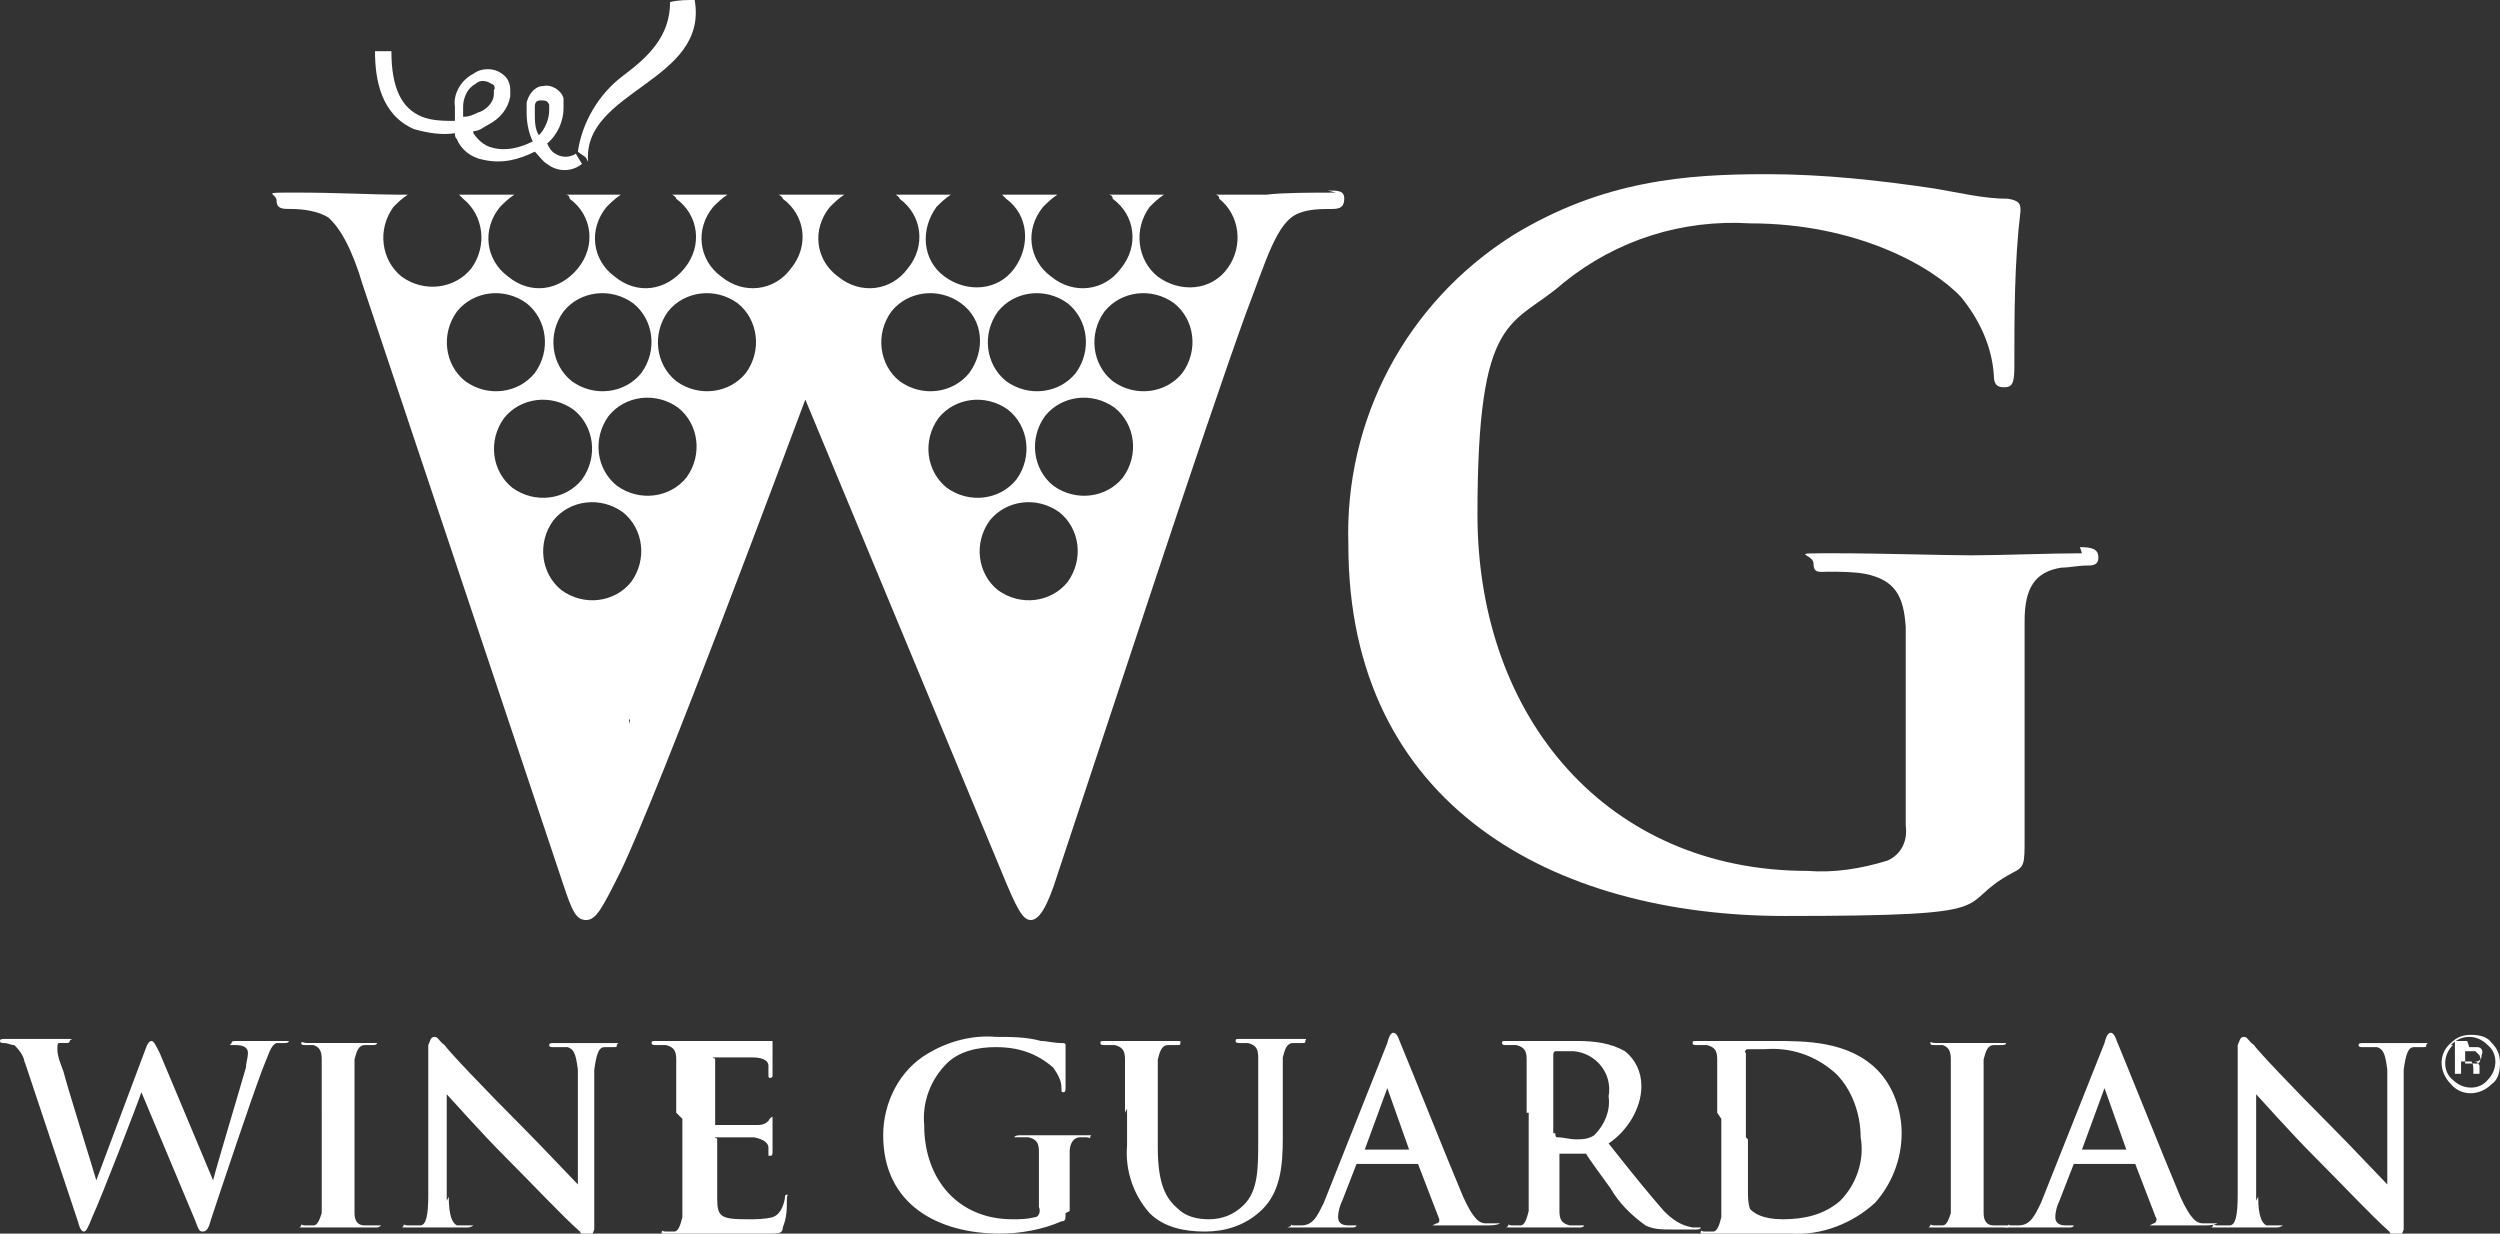
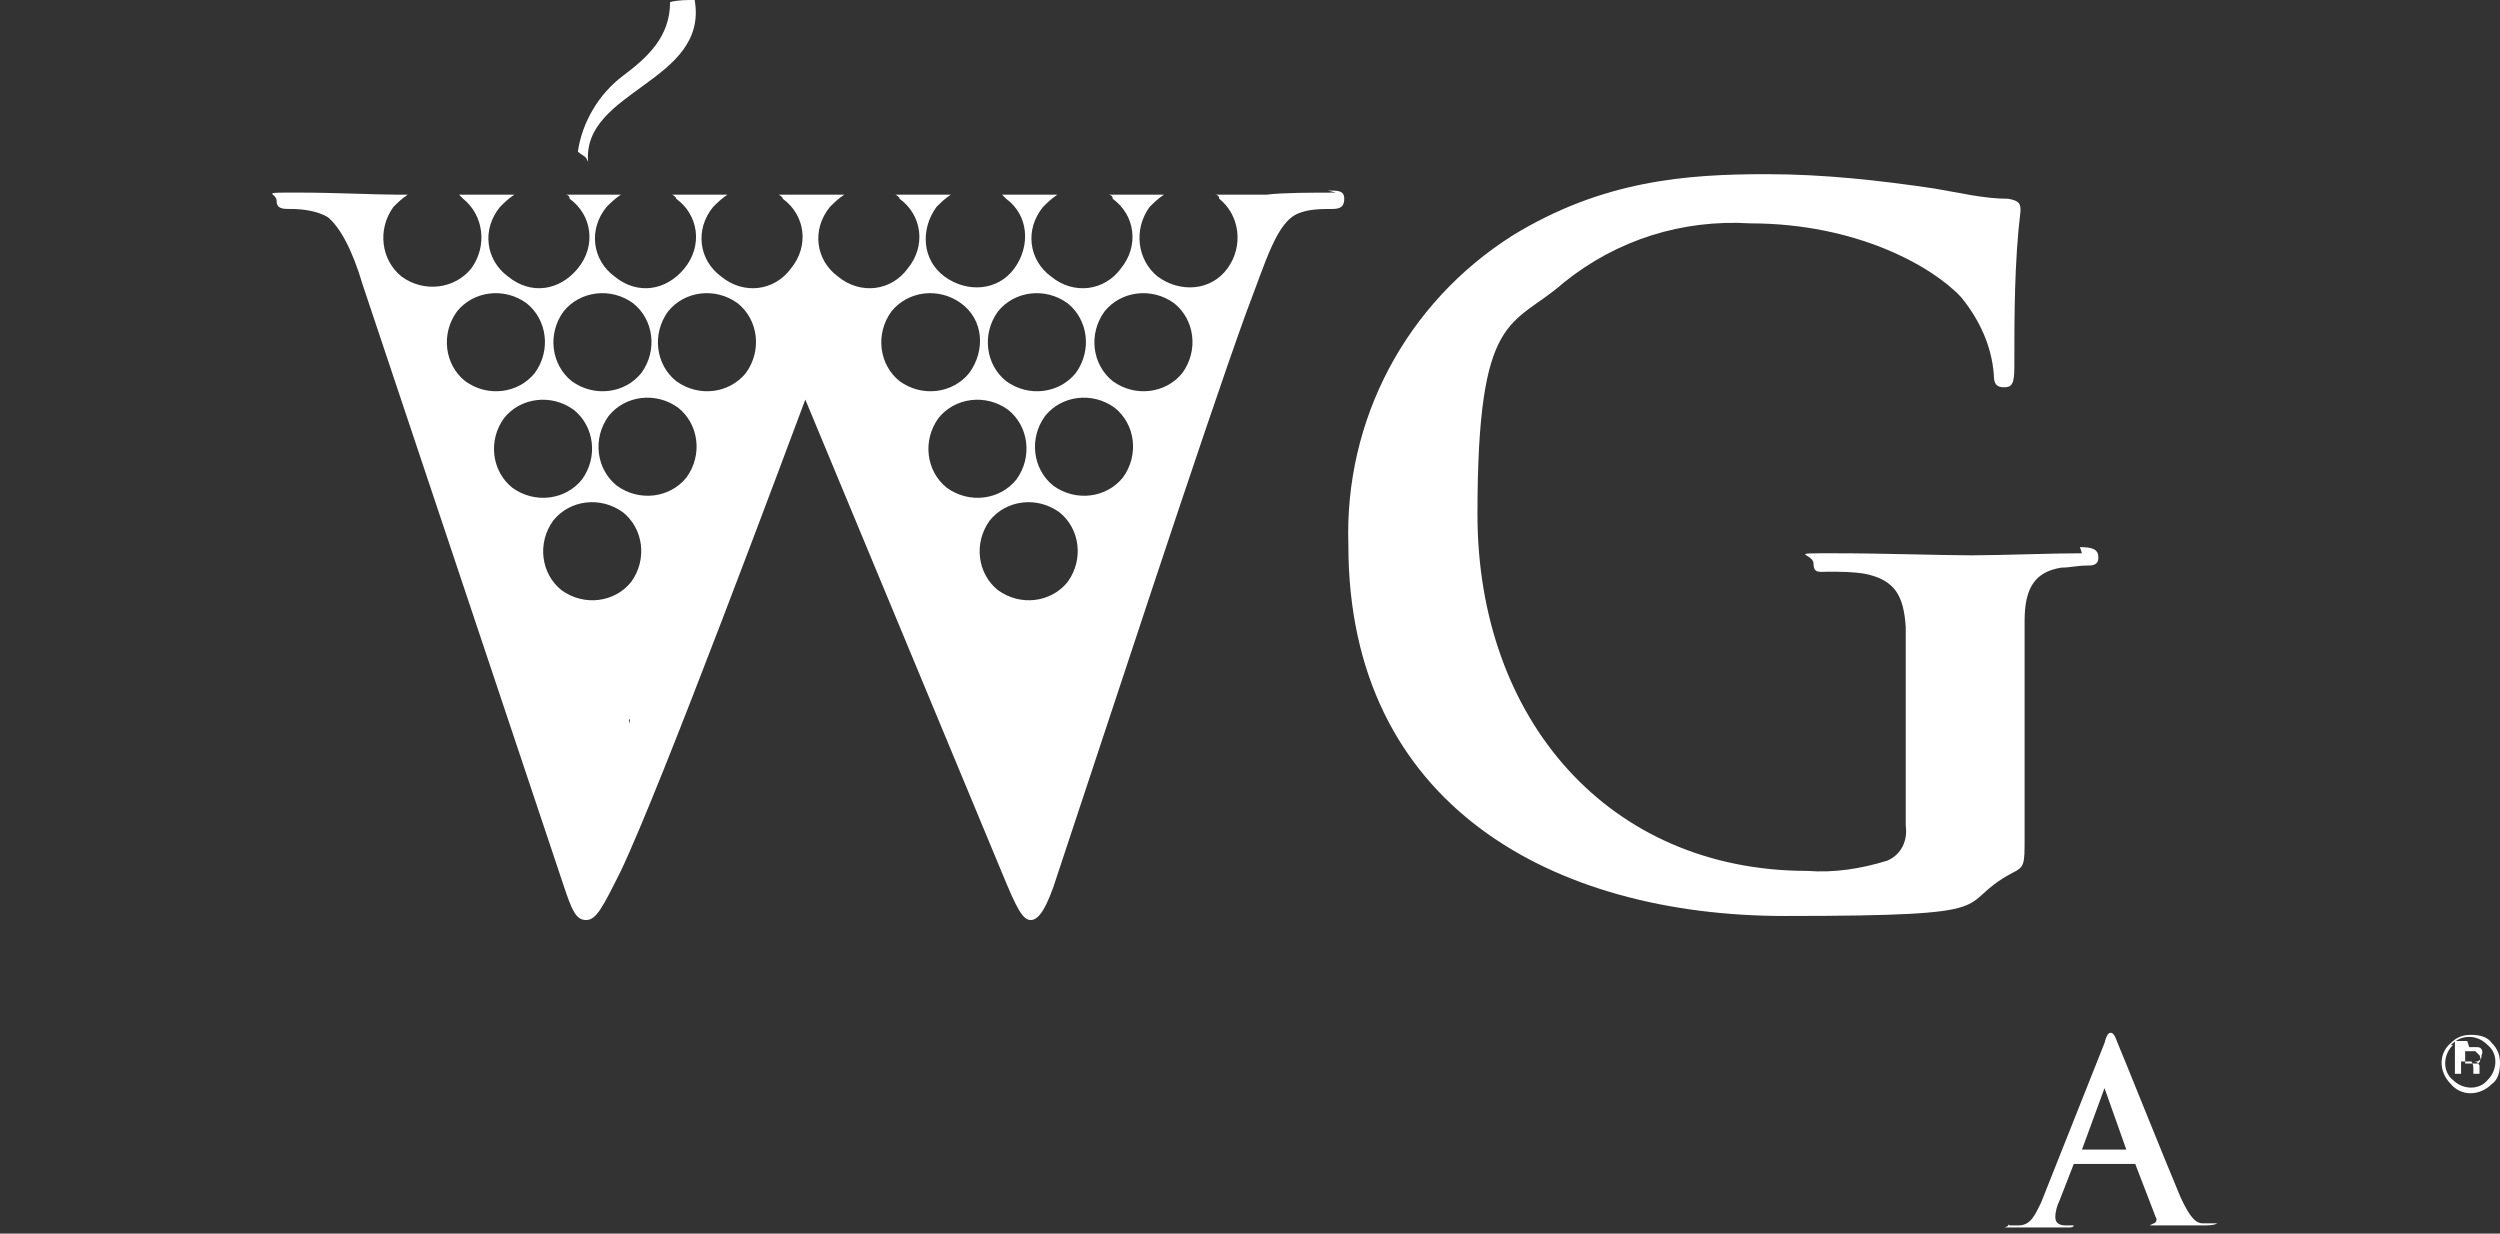
<svg xmlns="http://www.w3.org/2000/svg" version="1.1" viewBox="0 0 122 60.2">
  <rect x="0" y="0" width="122" height="60.2" fill="#333333" stroke="none" />
-   <path id="Path_3223" data-name="Path 3223" style="fill:#fff;" d="M1.2,51.9c0-.3-.2-.6-.5-.9-.2,0-.3-.1-.5-.1-.1,0-.2,0-.2-.1s.1-.1.3-.1c.6,0,1.3,0,1.4,0s.7,0,1.4,0,.3,0,.3.1-.1.1-.2.1c-.1,0-.2,0-.3,0-.1,0-.1.1-.1.3,0,.4.2.8.3,1.1.2.8,1.4,4.6,1.6,5.3h0l2.4-6.4c.1-.3.2-.4.3-.4s.2.2.4.6l2.6,6.2h0c.2-.8,1.2-4.1,1.6-5.5,0-.2.1-.5.1-.7,0-.2-.1-.4-.6-.4s-.2,0-.2-.1.1-.1.3-.1c.7,0,1.2,0,1.3,0s.6,0,1,0,.2,0,.2,0,0,.1-.2.1c-.1,0-.3,0-.4,0-.3.1-.4.6-.7,1.3-.6,1.6-1.9,5.5-2.5,7.3-.1.4-.2.6-.4.6s-.2-.1-.4-.6l-2.6-6.2h0c-.2.6-1.9,5-2.4,6.1-.2.5-.3.7-.4.7s-.2-.1-.3-.5l-2.6-7.8ZM15.7,54.3c0-1.9,0-2.2,0-2.6,0-.4-.1-.6-.4-.7-.1,0-.3,0-.4,0-.1,0-.2,0-.2-.1s.1,0,.3,0c.5,0,1.2,0,1.6,0s1,0,1.5,0,.3,0,.3,0,0,.1-.2.1c-.1,0-.2,0-.4,0-.3,0-.4.3-.5.7,0,.4,0,.7,0,2.6v2.2c0,1.2,0,2.2,0,2.7,0,.3.1.6.5.6.2,0,.4,0,.6,0,.1,0,.2,0,.2,0s-.1.1-.2.1c-.8,0-1.6,0-1.9,0s-1.1,0-1.6,0-.2,0-.2-.1,0,0,.2,0c.1,0,.3,0,.4,0,.2,0,.3-.3.4-.6,0-.5,0-1.5,0-2.7v-2.2h0ZM21.9,58.4c0,1,.2,1.3.4,1.4.2,0,.4,0,.6,0,.1,0,.2,0,.2,0s-.1.1-.3.1c-.8,0-1.3,0-1.5,0s-.7,0-1.3,0-.3,0-.3-.1,0,0,.2,0c.2,0,.4,0,.6,0,.3,0,.4-.5.4-1.5v-7.3c.1-.2.1-.4.3-.4s.2.2.5.4c.1.2,2,2.2,3.8,4,.8.8,2.5,2.6,2.7,2.8h0v-5.6c-.1-.8-.2-1-.5-1.1-.2,0-.4,0-.7,0-.1,0-.2,0-.2-.1s.1-.1.3-.1c.6,0,1.2,0,1.5,0s.6,0,1.2,0,.3,0,.3.1,0,.1-.2.1c-.1,0-.2,0-.4,0-.3,0-.4.4-.5,1.1v7.8c-.1.3-.2.4-.3.4s-.3-.1-.4-.3c-.8-.7-2.4-2.4-3.6-3.6-1.3-1.3-2.7-2.9-2.9-3.1h0v5.2ZM33,54.3c0-1.9,0-2.2,0-2.6,0-.4-.1-.6-.5-.7-.2,0-.3,0-.5,0-.1,0-.2,0-.2-.1s0-.1.3-.1c.3,0,.7,0,1,0s.6,0,.8,0c.4,0,2.9,0,3.1,0,.2,0,.4,0,.5,0,0,0,.1,0,.2,0,0,0,0,0,0,.1,0,.3,0,.5,0,.8,0,.1,0,.7,0,.8,0,0,0,.1-.1.1s-.1,0-.1-.2c0-.2,0-.3,0-.4,0-.2-.2-.4-.8-.4-.2,0-1.5,0-1.8,0s0,0,0,.1v3.1c0,0,0,.1,0,.1.3,0,1.7,0,2,0,.2,0,.4,0,.6-.2,0,0,.1-.2.2-.2s0,0,0,0,0,.3,0,.9c0,.2,0,.7,0,.8s0,.2-.1.2c0,0-.1,0-.1,0,0,0,0,0,0,0,0-.1,0-.3,0-.4,0-.2-.2-.4-.7-.5-.2,0-1.5,0-1.8,0s0,0,0,.1v1c0,.4,0,1.6,0,1.9,0,.9.2,1,1.5,1,.4,0,.8,0,1.2-.1.3-.1.5-.4.6-.9,0-.1,0-.2.1-.2s0,0,0,.2c0,.5,0,.9-.2,1.4,0,.3-.2.3-.7.3-.9,0-1.6,0-2.1,0s-.9,0-1.3,0-.4,0-.7,0-.6,0-.9,0-.2,0-.2-.1,0,0,.2,0c.1,0,.3,0,.4,0,.2,0,.3-.3.4-.7,0-.5,0-1.5,0-2.6v-2.2h0ZM52,59.2c0,.3,0,.4-.2.4-.9.4-2,.6-3,.6-3,0-5.7-1.4-5.7-4.8,0-1.6.8-3.2,2.2-4,1-.6,2.2-.9,3.3-.8.7,0,1.5,0,2.2.2.3,0,.6.1,1,.1.1,0,.2,0,.2.1,0,.7,0,1.4,0,2,0,.2,0,.3-.1.3s-.1,0-.1-.2c0-.4-.2-.7-.4-1-.8-.7-1.7-1-2.8-1-.9,0-1.8.2-2.4.8-.8.8-1.2,1.9-1.1,3,0,2.7,1.7,4.6,4.3,4.6.4,0,.7,0,1.1-.1.2,0,.3-.3.2-.5v-1.2c0-.6,0-1.1,0-1.5,0-.4-.1-.6-.5-.7-.2,0-.3,0-.5,0-.1,0-.2,0-.2,0s0-.1.3-.1c.6,0,1.4,0,1.8,0s1,0,1.4,0,.2,0,.2.1,0,0-.2,0c-.1,0-.2,0-.3,0-.3,0-.5.3-.5.7,0,.4,0,.9,0,1.5v1.4h0ZM54.9,54.3c0-1.9,0-2.2,0-2.6,0-.4-.1-.6-.5-.7-.2,0-.3,0-.5,0-.1,0-.2,0-.2-.1s0-.1.3-.1c.7,0,1.4,0,1.8,0s1.1,0,1.5,0,.3,0,.3.1,0,.1-.2.1c-.1,0-.2,0-.4,0-.3,0-.4.3-.5.7,0,.4,0,.7,0,2.6v1.7c0,1.8.4,2.5,1,3,.4.4,1,.5,1.5.5.6,0,1.2-.2,1.7-.7.7-.7.7-1.8.7-3.1v-1.5c0-1.9,0-2.2,0-2.6,0-.4-.1-.6-.5-.7-.1,0-.3,0-.4,0-.1,0-.2,0-.2-.1s0-.1.3-.1c.6,0,1.4,0,1.4,0,.1,0,.9,0,1.4,0s.3,0,.3.1,0,.1-.2.1c-.1,0-.2,0-.4,0-.3,0-.4.3-.5.7,0,.4,0,.7,0,2.6v1.3c0,1.4-.1,2.8-1.2,3.7-.7.6-1.6.9-2.6.9-1,0-2-.2-2.7-.9-.8-.9-1.2-2.1-1.1-3.3v-1.8h0ZM66.3,56.8c0,0,0,0-.1,0l-.7,1.8c-.1.2-.2.5-.2.8,0,.2.1.4.5.4h.2c.1,0,.2,0,.2,0s0,.1-.2.1c-.4,0-.9,0-1.3,0s-.8,0-1.5,0-.2,0-.2-.1,0,0,.1,0c.1,0,.3,0,.4,0,.6,0,.8-.5,1.1-1.1l3.1-7.8c.1-.4.2-.5.3-.5s.2.1.3.4c.3.7,2.3,5.7,3.1,7.6.5,1.1.8,1.3,1.1,1.3.2,0,.3,0,.5,0,0,0,.2,0,.2,0s-.1.1-.6.1-1.3,0-2.3,0c-.2,0-.4,0-.4,0s0,0,.2-.1c.1,0,.2-.1.1-.3,0,0,0,0,0,0l-1-2.6c0,0,0,0-.1,0h-2.8,0ZM68.8,56.2c0,0,0,0,0,0l-1.1-3.1c0,0,0-.1,0-.1s0,0,0,.1l-1.1,3s0,0,0,0h2.3ZM74.5,54.3c0-1.9,0-2.2,0-2.6,0-.4-.1-.6-.5-.7-.2,0-.3,0-.5,0-.1,0-.2,0-.2-.1s0-.1.3-.1c.7,0,1.4,0,1.7,0,.4,0,1.4,0,1.7,0,.8,0,1.6.1,2.3.5.5.4.8,1,.8,1.7,0,1.1-.7,2.2-1.6,2.8,1.1,1.4,2,2.5,2.7,3.3.4.4.8.7,1.4.8.1,0,.2,0,.3,0,0,0,.1,0,.1,0,0,0,0,.1-.2.1h-1.2c-.5,0-.9,0-1.3-.2-.7-.5-1.3-1.1-1.7-1.8-.5-.7-1.1-1.5-1.2-1.7,0,0-.1,0-.2,0h-1.1c0,0,0,0,0,0v.2c0,1.2,0,2.1,0,2.6,0,.4.1.6.5.7.2,0,.4,0,.6,0,0,0,.1,0,.1,0s0,.1-.2.1c-.7,0-1.6,0-1.8,0s-1,0-1.5,0-.2,0-.2-.1,0,0,.2,0c.2,0,.3,0,.4,0,.2,0,.3-.3.4-.7,0-.5,0-1.5,0-2.6v-2.2ZM75.9,55.3c0,.1,0,.2.1.2.3,0,.6.1.9.1.3,0,.6,0,.9-.2.5-.5.8-1.2.7-1.9.2-1.1-.6-2.1-1.7-2.2,0,0-.2,0-.2,0-.2,0-.4,0-.7,0,0,0-.1,0-.1.2v3.8Z" />
-   <path id="Path_3224" data-name="Path 3224" style="fill:#fff;" d="M83.8,54.3c0-1.9,0-2.2,0-2.6,0-.4-.1-.6-.5-.7-.2,0-.3,0-.5,0-.1,0-.2,0-.2-.1s0-.1.3-.1c.7,0,1.4,0,1.8,0s1.2,0,1.9,0c1.5,0,3.6,0,5,1.4.8.8,1.2,2,1.2,3.1,0,1.3-.5,2.5-1.3,3.4-1.1,1-2.6,1.6-4.1,1.5-.4,0-1,0-1.4,0s-.9,0-1.2,0-.4,0-.7,0-.6,0-.9,0-.2,0-.2-.1,0,0,.2,0c.1,0,.3,0,.4,0,.2,0,.3-.3.4-.7,0-.5,0-1.5,0-2.6v-2.2h0ZM85.3,55.6c0,1.3,0,2.3,0,2.5,0,.3,0,.6.1.9.2.2.6.5,1.6.5,1,0,2-.2,2.8-.9.8-.8,1.2-2,1-3.1,0-1.1-.4-2.3-1.2-3.1-1-.9-2.2-1.3-3.5-1.2-.3,0-.5,0-.8,0-.1,0-.2.1-.1.2,0,.4,0,1.5,0,2.5,0,0,0,1.6,0,1.6ZM95.2,54.3c0-1.9,0-2.2,0-2.6,0-.4-.1-.6-.4-.7-.1,0-.3,0-.4,0-.1,0-.2,0-.2-.1s0,0,.3,0c.5,0,1.2,0,1.6,0s1,0,1.5,0,.3,0,.3,0,0,.1-.2.1c-.1,0-.2,0-.4,0-.3,0-.4.3-.5.7,0,.4,0,.7,0,2.6v2.2c0,1.2,0,2.2,0,2.7,0,.3.1.6.5.6.2,0,.4,0,.6,0,.1,0,.2,0,.2,0s0,.1-.2.1c-.8,0-1.6,0-1.9,0s-1.1,0-1.6,0-.2,0-.2-.1,0,0,.2,0c.2,0,.3,0,.4,0,.2,0,.3-.3.4-.6,0-.5,0-1.5,0-2.7v-2.2h0Z" />
  <path id="Path_3225" data-name="Path 3225" style="fill:#fff;" d="M101.3,56.8c0,0,0,0-.1,0l-.7,1.8c-.1.2-.2.5-.2.8,0,.2.1.4.5.4h.2c.1,0,.2,0,.2,0s0,.1-.2.1c-.4,0-.9,0-1.3,0s-.8,0-1.5,0-.2,0-.2-.1,0,0,.1,0c.1,0,.3,0,.4,0,.6,0,.8-.5,1.1-1.1l3.1-7.8c.1-.4.2-.5.3-.5s.2.1.3.4c.3.7,2.3,5.7,3.1,7.6.5,1.1.8,1.3,1.1,1.3.2,0,.3,0,.5,0,.1,0,.2,0,.2,0s-.1.1-.6.1-1.3,0-2.3,0c-.2,0-.4,0-.4,0s0,0,.2-.1c.1,0,.2-.2.1-.3,0,0,0,0,0,0l-1-2.6c0,0,0,0-.1,0h-2.8,0ZM103.8,56.2c0,0,0,0,0,0l-1.1-3.1c0,0,0-.1,0-.1s0,0,0,.1l-1.1,3s0,0,0,0h2.3Z" />
-   <path id="Path_3226" data-name="Path 3226" style="fill:#fff;" d="M110.2,58.4c0,1,.2,1.3.4,1.4.2,0,.4,0,.6,0,.1,0,.2,0,.2,0s-.1.1-.3.1c-.8,0-1.3,0-1.5,0s-.7,0-1.3,0-.3,0-.3-.1,0,0,.2,0c.2,0,.4,0,.6,0,.3,0,.4-.5.4-1.5v-7.3c.1-.2.1-.4.3-.4s.2.2.5.4c.1.2,2,2.2,3.8,4,.8.8,2.5,2.6,2.7,2.8h0v-5.6c-.1-.8-.2-1-.5-1.1-.2,0-.4,0-.7,0-.1,0-.2,0-.2-.1s.1-.1.3-.1c.6,0,1.2,0,1.5,0s.6,0,1.2,0,.3,0,.3.1,0,.1-.2.1c-.1,0-.2,0-.4,0-.3,0-.4.4-.5,1.1v7.8c-.1.3-.2.4-.3.4s-.3-.1-.4-.3c-.8-.7-2.4-2.4-3.6-3.6-1.3-1.3-2.7-2.9-2.9-3.1h0v5.2Z" />
  <path id="Path_3227" data-name="Path 3227" style="fill:#fff;" d="M101.6,27c-1.5,0-4,.1-5.4.1s-4.3-.1-6.7-.1-1,0-1,.5.3.4.7.4c.6,0,1.2,0,1.8.1,1.5.3,1.9,1.1,2,2.6,0,1.4,0,3.1,0,5.4v4.3c.1.7-.2,1.4-.9,1.7-1.3.4-2.6.6-3.9.5-9.7,0-16.1-7.4-16.1-17.4s1.7-9.1,4.2-11.3c2.6-2.1,5.8-3.1,9.1-2.9,5.2,0,8.9,2.1,10.3,3.6.9,1.1,1.5,2.4,1.6,3.8,0,.4.1.6.5.6s.5-.2.5-1c0-2.5,0-5.1.3-7.6,0-.3,0-.5-.6-.6-1.2,0-2.4-.3-3.6-.5-2.7-.4-5.4-.7-8.2-.7-3.9,0-8,.3-12.4,3-5.2,3.3-8.2,9-8,15.1,0,12.7,10,18.1,21.3,18.1s8.1-.5,11.1-2.1c.6-.3.6-.4.6-1.7v-5.1c0-2.3,0-4.2,0-5.5,0-1.6.5-2.4,1.8-2.6.4,0,.8-.1,1.2-.1.3,0,.6,0,.6-.4s-.3-.5-.9-.5h0Z" />
  <path id="Path_3228" data-name="Path 3228" style="fill:#fff;" d="M65.2,9.4c-1.2,0-2.6,0-3.4.1h-2.5c0,0,.2,0,.2.2,1,.8,1.2,2.3.4,3.4s-2.3,1.2-3.4.4c-1-.8-1.2-2.3-.4-3.4.2-.2.4-.4.7-.6h-2.7c0,0,.2,0,.2.2,1.1.8,1.3,2.3.4,3.4-.8,1.1-2.3,1.3-3.4.4-1.1-.8-1.3-2.3-.4-3.4.2-.2.4-.4.7-.6h-2.7c0,0,.1.1.2.2,1.1.8,1.2,2.3.4,3.4-.8,1.1-2.3,1.2-3.4.4-1.1-.8-1.2-2.3-.4-3.4.2-.2.4-.4.7-.6h-2.7c0,0,.2.1.2.2,1.1.8,1.3,2.3.4,3.4-.8,1.1-2.3,1.3-3.4.4-1.1-.8-1.3-2.3-.4-3.4.2-.2.4-.4.7-.6h-3.2c0,0,.2.1.2.2,1.1.8,1.3,2.3.4,3.4-.8,1.1-2.3,1.3-3.4.4-1.1-.8-1.3-2.3-.4-3.4.2-.2.4-.4.7-.6h-2.7c0,0,.2.1.2.2,1.1.8,1.3,2.3.4,3.4s-2.3,1.3-3.4.4c-1.1-.8-1.3-2.3-.4-3.4.2-.2.4-.4.7-.6h-2.7c0,0,.2,0,.2.2,1.1.8,1.3,2.3.4,3.4s-2.3,1.3-3.4.4c-1.1-.8-1.3-2.3-.4-3.4.2-.2.4-.4.7-.6h-2.7c0,0,.1.1.2.2,1,.8,1.2,2.3.4,3.4-.8,1-2.3,1.2-3.4.4-1-.8-1.2-2.3-.4-3.4.2-.2.4-.4.7-.6h-.6c-1,0-2.9-.1-4.8-.1s-1,0-1,.4.3.4.7.4c.6,0,1.3.1,1.8.4.6.5,1.2,1.6,1.7,3.3l9.8,29.3c.4,1.2.6,1.7,1.1,1.7s.8-.6,1.7-2.4c2-4.2,8.1-20.6,9-23h0l9.6,23.1c.7,1.7,1,2.3,1.4,2.3s.8-.6,1.3-2.2c2.3-6.9,7.1-21.6,9.2-27.4,1-2.6,1.5-4.5,2.6-4.9.5-.2,1.1-.2,1.6-.2.4,0,.6-.1.6-.5s-.3-.4-.8-.4ZM27.5,15.2c.8-1,2.3-1.2,3.4-.4,1,.8,1.2,2.3.4,3.4-.8,1-2.3,1.2-3.4.4-1-.8-1.2-2.3-.4-3.4,0,0,0,0,0,0h0ZM22.3,15.2c.8-1,2.3-1.2,3.4-.4,1,.8,1.2,2.3.4,3.4-.8,1-2.3,1.2-3.4.4-1-.8-1.2-2.3-.4-3.4,0,0,0,0,0,0h0ZM25,23.8c-1-.8-1.2-2.3-.4-3.4.8-1,2.3-1.2,3.4-.4,1,.8,1.2,2.3.4,3.4-.8,1-2.3,1.2-3.4.4,0,0,0,0,0,0ZM30.7,35.3h0v-.2c.1,0,0,.2,0,.2ZM30.8,28.4c-.8,1-2.3,1.2-3.4.4-1-.8-1.2-2.3-.4-3.4.8-1,2.3-1.2,3.4-.4,1,.8,1.2,2.3.4,3.4,0,0,0,0,0,0ZM33.5,23.3c-.8,1-2.3,1.2-3.4.4-1-.8-1.2-2.3-.4-3.4.8-1,2.3-1.2,3.4-.4,1,.8,1.2,2.3.4,3.4,0,0,0,0,0,0ZM36.4,18.2c-.8,1-2.3,1.2-3.4.4-1-.8-1.2-2.3-.4-3.4.8-1,2.3-1.2,3.4-.4,1,.8,1.2,2.3.4,3.4,0,0,0,0,0,0h0ZM48.7,15.2c.8-1,2.3-1.2,3.4-.4,1,.8,1.2,2.3.4,3.4-.8,1-2.3,1.2-3.4.4-1-.8-1.2-2.3-.4-3.4h0s0,0,0,0ZM43.5,15.2c.8-1,2.3-1.2,3.4-.4s1.2,2.3.4,3.4c-.8,1-2.3,1.2-3.4.4-1-.8-1.2-2.3-.4-3.4,0,0,0,0,0,0ZM46.2,23.8c-1-.8-1.2-2.3-.4-3.4.8-1,2.3-1.2,3.4-.4,1,.8,1.2,2.3.4,3.4-.8,1-2.3,1.2-3.4.4,0,0,0,0,0,0ZM52.1,28.4c-.8,1-2.3,1.2-3.4.4-1-.8-1.2-2.3-.4-3.4.8-1,2.3-1.2,3.4-.4,1,.8,1.2,2.3.4,3.4h0ZM54.8,23.3c-.8,1-2.3,1.2-3.4.4-1-.8-1.2-2.3-.4-3.4.8-1,2.3-1.2,3.4-.4,1,.8,1.2,2.3.4,3.4,0,0,0,0,0,0ZM57.7,18.2c-.8,1-2.3,1.2-3.4.4-1-.8-1.2-2.3-.4-3.4.8-1,2.3-1.2,3.4-.4,1,.8,1.2,2.3.4,3.4,0,0,0,0,0,0ZM28.7,7.9c-.3-3.5,5.9-3.9,5.2-7.9-.4,0-.8,0-1.2.1,0,1.7-1.1,2.7-2.3,3.6-1.2.9-2,2.3-2.2,3.7.1.1.3.2.4.3" />
-   <path id="Path_3229" data-name="Path 3229" style="fill:#fff;" d="M18.3,2.5c0,1.4.3,3.1,1.9,3.8.7.2,1.4.3,2,.2,0,.1,0,.2.1.3.2.5.7.9,1.3,1,.9.2,1.7,0,2.5-.4.2.2.4.5.6.6.5.4,1.2.4,1.7,0l-.3-.5c-.3.2-.7.2-1,0-.2-.1-.3-.3-.4-.5.5-.4.8-1.1.8-1.7,0-.2,0-.3,0-.5-.1-.4-.6-.7-1-.6-.4,0-.7.4-.8.8,0,.2,0,.3,0,.5,0,.5.1,1,.3,1.4-.6.3-1.3.5-2,.3-.4-.1-.7-.4-.9-.7,0,0,0,0,0-.1.3,0,.5-.2.7-.3.6-.3,1-.8,1.1-1.4,0,0,0-.2,0-.3,0-.3-.1-.6-.4-.8-.4-.3-1-.3-1.4,0-.6.3-1,1-.9,1.6,0,.2,0,.4,0,.7-.5,0-1.1,0-1.6-.2-1-.4-1.5-1.4-1.5-3.2h-.6ZM22.6,5.2c0-.4.2-.9.6-1.1.2-.2.5-.2.8,0,.1,0,.2.2.1.3,0,0,0,.1,0,.2,0,.4-.4.8-.8.9-.2.1-.4.2-.7.2,0-.2,0-.4,0-.6h0ZM26.1,5.5c0-.1,0-.2,0-.3,0-.3.2-.3.3-.3.2,0,.3,0,.4.2,0,0,0,0,0,0,0,0,0,.2,0,.3,0,.4-.2.9-.5,1.2-.2-.3-.2-.7-.2-1.1h0Z" />
  <path id="Path_3230" data-name="Path 3230" style="fill:#fff;" d="M121.6,52.9c-.6.6-1.5.6-2,0-.6-.6-.6-1.5,0-2h0c.3-.3.6-.4,1-.4.4,0,.8.1,1,.4.3.3.4.6.4,1,0,.4-.1.8-.4,1ZM119.7,51c-.5.5-.5,1.3,0,1.7.5.5,1.3.5,1.7,0,.5-.5.5-1.3,0-1.7-.2-.2-.5-.4-.9-.4-.3,0-.6.1-.9.4h0ZM120.5,51.1c.1,0,.3,0,.4,0,.2,0,.3.2.2.4,0,.1,0,.2-.2.3,0,0-.1,0-.2,0,.1,0,.2,0,.3.2,0,0,0,.2,0,.2h0v.2s0,0,0,0h0s-.3,0-.3,0c0,0,0,0,0,0,0,0,0,0,0,0h0v-.2c0-.1,0-.3-.1-.4,0,0-.2,0-.3,0h-.2v.6h-.3v-1.6h.6,0ZM120.8,51.3c-.1,0-.2,0-.3,0h-.2v.6h.3c0,0,.2,0,.3,0,.1,0,.2-.2.1-.4,0,0,0,0,0,0Z" />
</svg>